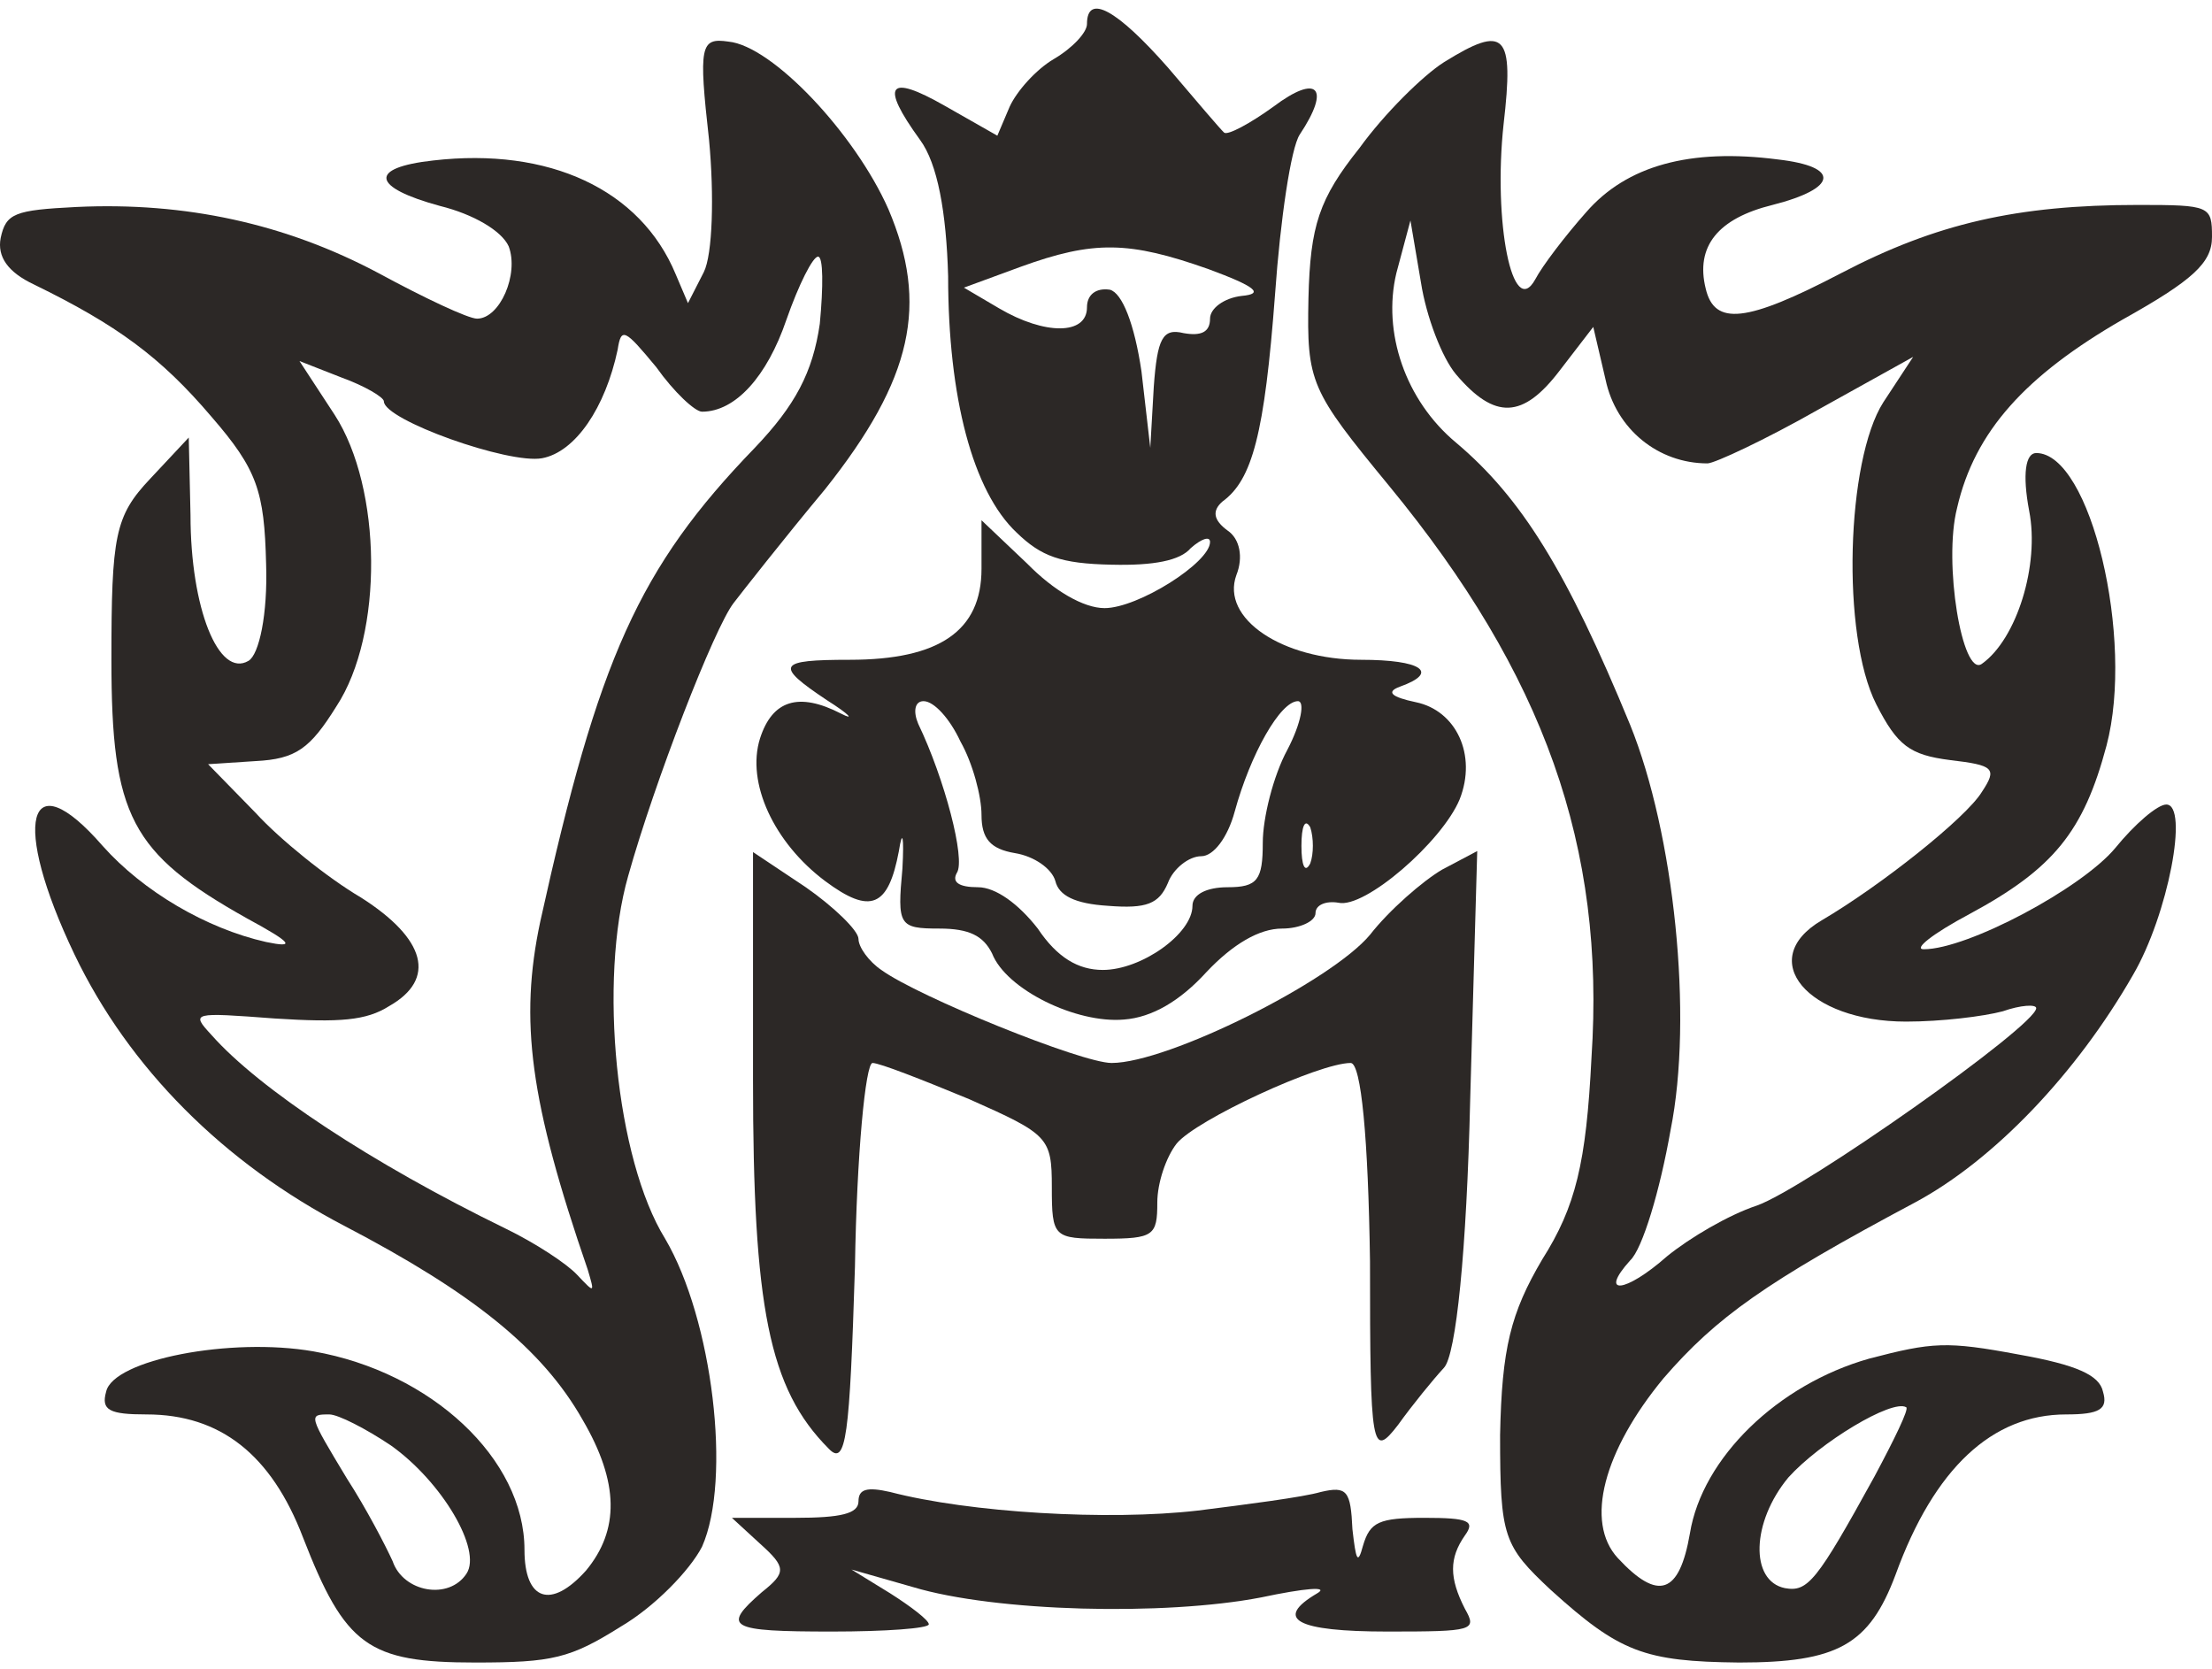
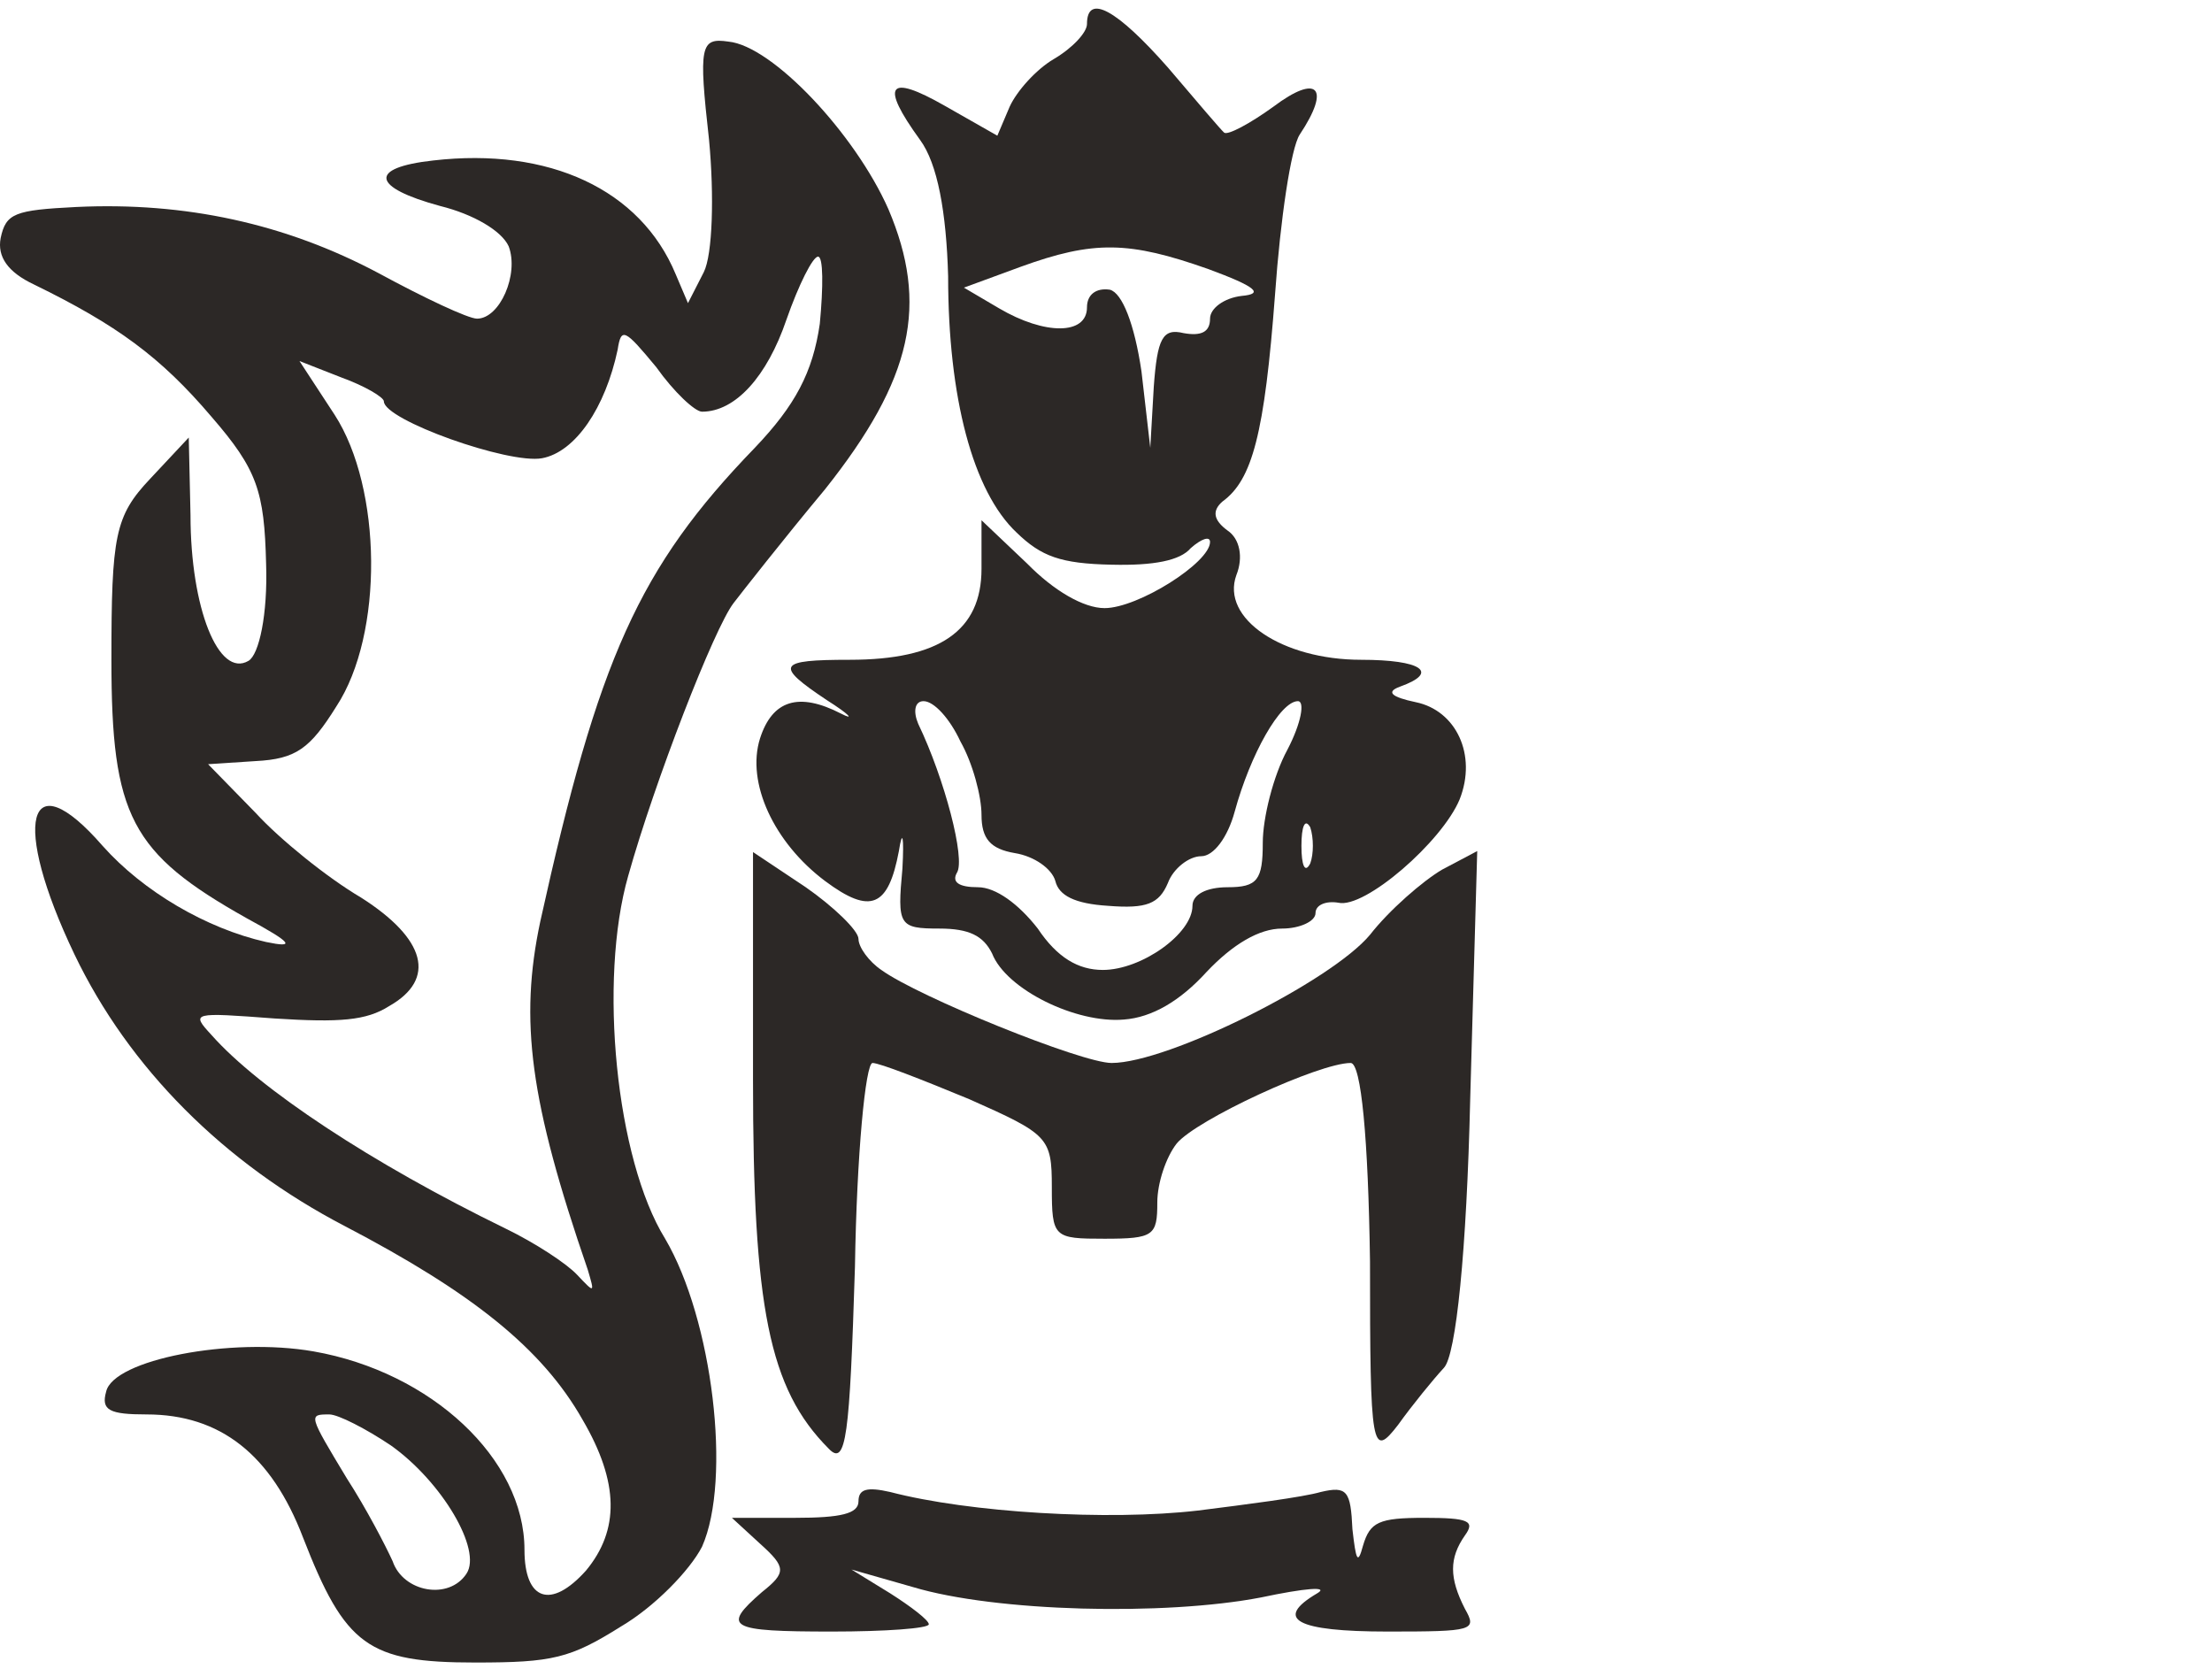
<svg xmlns="http://www.w3.org/2000/svg" width="57" height="43" viewBox="0 0 57 43" fill="none">
  <path d="M28.01 0.619C28.01 0.832 27.648 1.232 27.149 1.525C26.697 1.791 26.198 2.351 26.017 2.75L25.7 3.496L24.341 2.723C22.892 1.898 22.665 2.164 23.707 3.602C24.16 4.215 24.386 5.467 24.432 7.118C24.432 10.234 25.066 12.658 26.198 13.723C26.832 14.336 27.331 14.522 28.644 14.549C29.731 14.576 30.411 14.443 30.683 14.123C30.954 13.883 31.181 13.803 31.181 13.963C31.181 14.496 29.324 15.668 28.463 15.668C27.92 15.668 27.149 15.215 26.47 14.522L25.292 13.404V14.655C25.292 16.254 24.205 16.999 21.895 16.999C20.038 16.999 19.947 17.133 21.306 18.038C21.895 18.411 22.031 18.571 21.669 18.384C20.581 17.825 19.902 18.038 19.585 19.024C19.223 20.169 19.947 21.714 21.261 22.699C22.439 23.578 22.892 23.365 23.163 21.927C23.254 21.341 23.299 21.554 23.254 22.38C23.118 23.844 23.163 23.924 24.205 23.924C24.975 23.924 25.338 24.111 25.564 24.564C25.927 25.496 27.738 26.375 28.961 26.268C29.686 26.215 30.411 25.789 31.09 25.043C31.77 24.324 32.449 23.924 33.038 23.924C33.491 23.924 33.899 23.738 33.899 23.525C33.899 23.312 34.17 23.205 34.488 23.258C35.167 23.418 37.16 21.687 37.613 20.595C38.066 19.45 37.522 18.304 36.481 18.091C35.846 17.958 35.711 17.825 36.073 17.692C37.115 17.319 36.617 16.999 35.076 16.999C33.038 16.999 31.453 15.934 31.86 14.815C32.041 14.363 31.951 13.883 31.634 13.67C31.271 13.404 31.226 13.164 31.498 12.924C32.268 12.365 32.585 11.193 32.857 7.571C32.993 5.653 33.265 3.815 33.491 3.469C34.306 2.244 33.944 1.898 32.812 2.75C32.223 3.176 31.634 3.496 31.543 3.416C31.453 3.336 30.819 2.59 30.094 1.738C28.78 0.246 28.01 -0.18 28.01 0.619ZM31.136 6.932C32.359 7.384 32.585 7.571 31.996 7.624C31.543 7.677 31.181 7.944 31.181 8.21C31.181 8.556 30.954 8.663 30.502 8.583C29.958 8.45 29.822 8.716 29.731 9.968L29.641 11.539L29.414 9.568C29.233 8.343 28.916 7.544 28.599 7.464C28.237 7.411 28.01 7.597 28.01 7.917C28.01 8.636 26.923 8.636 25.745 7.944L24.839 7.411L26.289 6.878C28.191 6.186 29.097 6.213 31.136 6.932ZM24.749 19.104C25.066 19.663 25.292 20.515 25.292 20.994C25.292 21.607 25.519 21.873 26.153 21.98C26.651 22.06 27.104 22.38 27.195 22.699C27.285 23.072 27.693 23.285 28.554 23.338C29.55 23.418 29.867 23.285 30.094 22.752C30.23 22.38 30.637 22.06 30.954 22.06C31.271 22.06 31.634 21.58 31.815 20.915C32.223 19.423 32.993 18.065 33.446 18.065C33.627 18.065 33.536 18.624 33.174 19.317C32.812 19.982 32.54 21.074 32.54 21.714C32.54 22.672 32.404 22.859 31.634 22.859C31.09 22.859 30.728 23.045 30.728 23.338C30.728 24.057 29.414 24.99 28.418 24.99C27.784 24.99 27.24 24.67 26.742 23.924C26.244 23.285 25.655 22.859 25.202 22.859C24.703 22.859 24.522 22.726 24.658 22.486C24.885 22.14 24.341 20.062 23.662 18.651C23.526 18.331 23.571 18.065 23.798 18.065C24.069 18.065 24.477 18.517 24.749 19.104ZM33.763 22.246C33.627 22.513 33.536 22.3 33.536 21.794C33.536 21.288 33.627 21.074 33.763 21.314C33.853 21.58 33.853 22.007 33.763 22.246Z" fill="#2C2826" />
  <path d="M18.271 3.602C18.407 5.041 18.362 6.559 18.136 7.011L17.728 7.81L17.411 7.065C16.505 4.881 14.149 3.789 11.16 4.135C9.484 4.321 9.574 4.827 11.341 5.307C12.202 5.52 12.926 5.946 13.108 6.346C13.379 7.065 12.881 8.21 12.292 8.21C12.066 8.21 10.933 7.677 9.756 7.038C7.355 5.76 4.773 5.2 1.965 5.333C0.379 5.413 0.153 5.493 0.017 6.133C-0.074 6.612 0.198 7.011 0.878 7.331C3.006 8.37 4.139 9.195 5.452 10.74C6.63 12.099 6.811 12.658 6.857 14.522C6.902 15.827 6.676 16.866 6.404 17.026C5.634 17.479 4.909 15.668 4.909 13.271L4.864 11.273L3.867 12.338C2.961 13.297 2.871 13.803 2.871 16.999C2.871 21.021 3.369 21.98 6.358 23.658C7.536 24.297 7.627 24.43 6.857 24.27C5.317 23.924 3.686 22.965 2.644 21.793C0.696 19.556 0.289 21.181 1.919 24.59C3.324 27.52 5.77 29.97 8.895 31.595C12.156 33.299 13.968 34.738 15.01 36.575C15.961 38.2 15.961 39.425 15.101 40.464C14.195 41.476 13.515 41.236 13.515 39.931C13.515 37.587 11.115 35.35 8.08 34.818C5.951 34.445 2.916 35.031 2.735 35.856C2.599 36.336 2.825 36.442 3.777 36.442C5.679 36.442 6.993 37.481 7.808 39.612C8.895 42.408 9.484 42.834 12.247 42.834C14.24 42.834 14.693 42.728 16.007 41.902C16.867 41.396 17.773 40.464 18.09 39.851C18.86 38.12 18.362 33.992 17.139 31.914C15.871 29.864 15.418 25.256 16.188 22.566C16.867 20.142 18.407 16.174 18.906 15.534C19.132 15.241 20.174 13.91 21.261 12.605C23.526 9.755 23.933 7.837 22.892 5.387C22.031 3.442 19.902 1.179 18.77 1.072C18.045 0.965 18 1.179 18.271 3.602ZM21.125 8.343C20.944 9.595 20.491 10.447 19.449 11.539C16.46 14.629 15.418 16.973 13.923 23.738C13.379 26.295 13.651 28.372 15.146 32.714C15.327 33.326 15.327 33.326 14.874 32.847C14.602 32.554 13.787 32.021 13.017 31.648C9.574 29.97 6.676 28.052 5.452 26.668C4.909 26.081 4.954 26.081 7.083 26.241C8.759 26.348 9.439 26.295 10.027 25.922C11.251 25.229 10.979 24.191 9.303 23.125C8.442 22.619 7.219 21.634 6.585 20.941L5.362 19.689L6.585 19.609C7.627 19.556 7.989 19.29 8.669 18.198C9.892 16.333 9.846 12.578 8.623 10.687L7.717 9.302L8.804 9.728C9.393 9.941 9.892 10.234 9.892 10.341C9.892 10.82 13.108 11.965 13.968 11.806C14.829 11.646 15.599 10.501 15.916 9.009C16.007 8.423 16.097 8.476 16.913 9.462C17.366 10.101 17.909 10.607 18.09 10.607C18.951 10.607 19.766 9.701 20.265 8.237C20.582 7.331 20.944 6.612 21.08 6.612C21.216 6.612 21.216 7.384 21.125 8.343ZM10.073 37.241C11.386 38.173 12.428 39.931 12.021 40.544C11.568 41.236 10.39 41.023 10.118 40.224C9.937 39.825 9.439 38.866 8.94 38.094C7.944 36.442 7.944 36.442 8.487 36.442C8.714 36.442 9.439 36.815 10.073 37.241Z" fill="#2C2826" />
-   <path d="M37.205 1.605C36.662 1.951 35.665 2.936 35.031 3.815C33.989 5.12 33.763 5.813 33.717 7.677C33.672 9.861 33.763 10.048 35.801 12.525C39.787 17.372 41.373 21.82 41.01 27.253C40.874 29.97 40.602 31.089 39.742 32.447C38.926 33.832 38.7 34.738 38.655 36.975C38.655 39.612 38.745 39.825 39.968 40.97C41.735 42.568 42.369 42.808 44.815 42.834C47.352 42.834 48.167 42.382 48.846 40.571C49.843 37.827 51.338 36.442 53.24 36.442C54.101 36.442 54.327 36.309 54.191 35.856C54.101 35.43 53.512 35.164 52.017 34.898C50.16 34.551 49.798 34.578 48.167 35.004C45.812 35.67 43.864 37.561 43.547 39.505C43.275 41.077 42.731 41.263 41.69 40.144C40.829 39.212 41.327 37.374 42.867 35.51C44.226 33.939 45.495 33.033 49.345 30.982C51.383 29.89 53.512 27.653 54.962 25.123C55.867 23.578 56.411 20.728 55.822 20.728C55.596 20.728 55.007 21.234 54.509 21.847C53.648 22.885 50.704 24.457 49.571 24.457C49.299 24.457 49.798 24.057 50.749 23.551C52.923 22.379 53.693 21.421 54.282 19.21C55.007 16.467 53.874 11.672 52.47 11.672C52.198 11.672 52.108 12.205 52.289 13.164C52.561 14.549 51.972 16.467 51.066 17.106C50.568 17.452 50.069 14.496 50.432 13.084C50.885 11.113 52.198 9.675 54.69 8.237C56.502 7.225 57 6.772 57 6.106C57 5.307 56.955 5.28 55.097 5.28C51.972 5.28 49.888 5.76 47.442 7.038C44.996 8.317 44.181 8.396 43.954 7.438C43.683 6.346 44.272 5.626 45.676 5.28C47.352 4.854 47.442 4.295 45.812 4.108C43.547 3.815 41.916 4.268 40.874 5.467C40.331 6.079 39.742 6.852 39.561 7.198C38.972 8.263 38.474 5.706 38.745 3.203C39.017 0.859 38.791 0.619 37.205 1.605ZM37.522 9.648C38.519 10.82 39.244 10.793 40.195 9.542L41.056 8.423L41.373 9.781C41.644 11.06 42.731 11.939 44 11.939C44.181 11.939 45.495 11.326 46.853 10.554L49.299 9.195L48.529 10.367C47.578 11.859 47.442 16.36 48.348 18.145C48.892 19.21 49.209 19.45 50.251 19.583C51.383 19.716 51.474 19.796 51.066 20.409C50.658 21.074 48.484 22.805 46.944 23.711C45.223 24.723 46.582 26.321 49.118 26.321C50.024 26.321 51.111 26.188 51.61 26.055C52.062 25.895 52.47 25.869 52.47 25.975C52.47 26.428 46.491 30.636 45.268 31.062C44.543 31.302 43.547 31.888 42.958 32.367C41.871 33.326 41.191 33.379 42.007 32.474C42.324 32.181 42.777 30.663 43.048 29.118C43.637 26.188 43.139 21.474 42.007 18.677C40.376 14.709 39.198 12.818 37.522 11.406C36.209 10.314 35.62 8.556 35.982 7.038L36.345 5.68L36.616 7.278C36.752 8.157 37.16 9.222 37.522 9.648ZM48.303 38.04C46.808 40.757 46.582 41.023 45.993 40.917C45.087 40.73 45.132 39.212 46.083 38.067C46.899 37.161 48.756 36.043 49.118 36.256C49.209 36.282 48.801 37.108 48.303 38.04Z" fill="#2C2826" />
  <path d="M19.404 27.813C19.404 33.672 19.811 35.776 21.352 37.321C21.805 37.801 21.895 37.002 22.031 32.634C22.076 29.757 22.303 27.387 22.484 27.387C22.665 27.387 23.752 27.813 24.975 28.319C27.014 29.224 27.104 29.304 27.104 30.583C27.104 31.888 27.149 31.915 28.463 31.915C29.731 31.915 29.822 31.835 29.822 30.982C29.822 30.476 30.049 29.81 30.32 29.464C30.819 28.852 33.989 27.387 34.805 27.387C35.076 27.387 35.258 29.331 35.303 32.5C35.303 37.374 35.348 37.588 36.028 36.709C36.39 36.203 36.934 35.537 37.205 35.244C37.522 34.924 37.794 32.208 37.885 28.319L38.066 21.927L37.16 22.406C36.662 22.699 35.801 23.445 35.303 24.084C34.306 25.283 30.094 27.387 28.644 27.387C27.874 27.387 23.662 25.682 22.71 24.99C22.393 24.776 22.122 24.404 22.122 24.191C22.122 23.977 21.488 23.365 20.763 22.859L19.404 21.953V27.813Z" fill="#2C2826" />
  <path d="M22.122 38.68C22.122 38.999 21.669 39.106 20.491 39.106H18.86L19.585 39.772C20.265 40.384 20.265 40.517 19.63 41.023C18.589 41.929 18.77 42.036 21.442 42.036C22.801 42.036 23.934 41.956 23.934 41.849C23.934 41.743 23.481 41.396 22.937 41.05L21.941 40.438L23.526 40.89C25.655 41.53 30.003 41.636 32.495 41.157C33.627 40.917 34.261 40.864 33.944 41.05C32.812 41.716 33.401 42.036 35.756 42.036C37.975 42.036 38.066 42.009 37.749 41.45C37.341 40.651 37.341 40.145 37.749 39.559C38.021 39.186 37.84 39.106 36.707 39.106C35.529 39.106 35.303 39.212 35.122 39.825C34.986 40.331 34.941 40.198 34.85 39.399C34.805 38.413 34.714 38.28 34.035 38.44C33.582 38.573 32.132 38.76 30.864 38.919C28.554 39.186 24.975 38.973 22.937 38.44C22.348 38.307 22.122 38.36 22.122 38.68Z" fill="#2C2826" />
</svg>